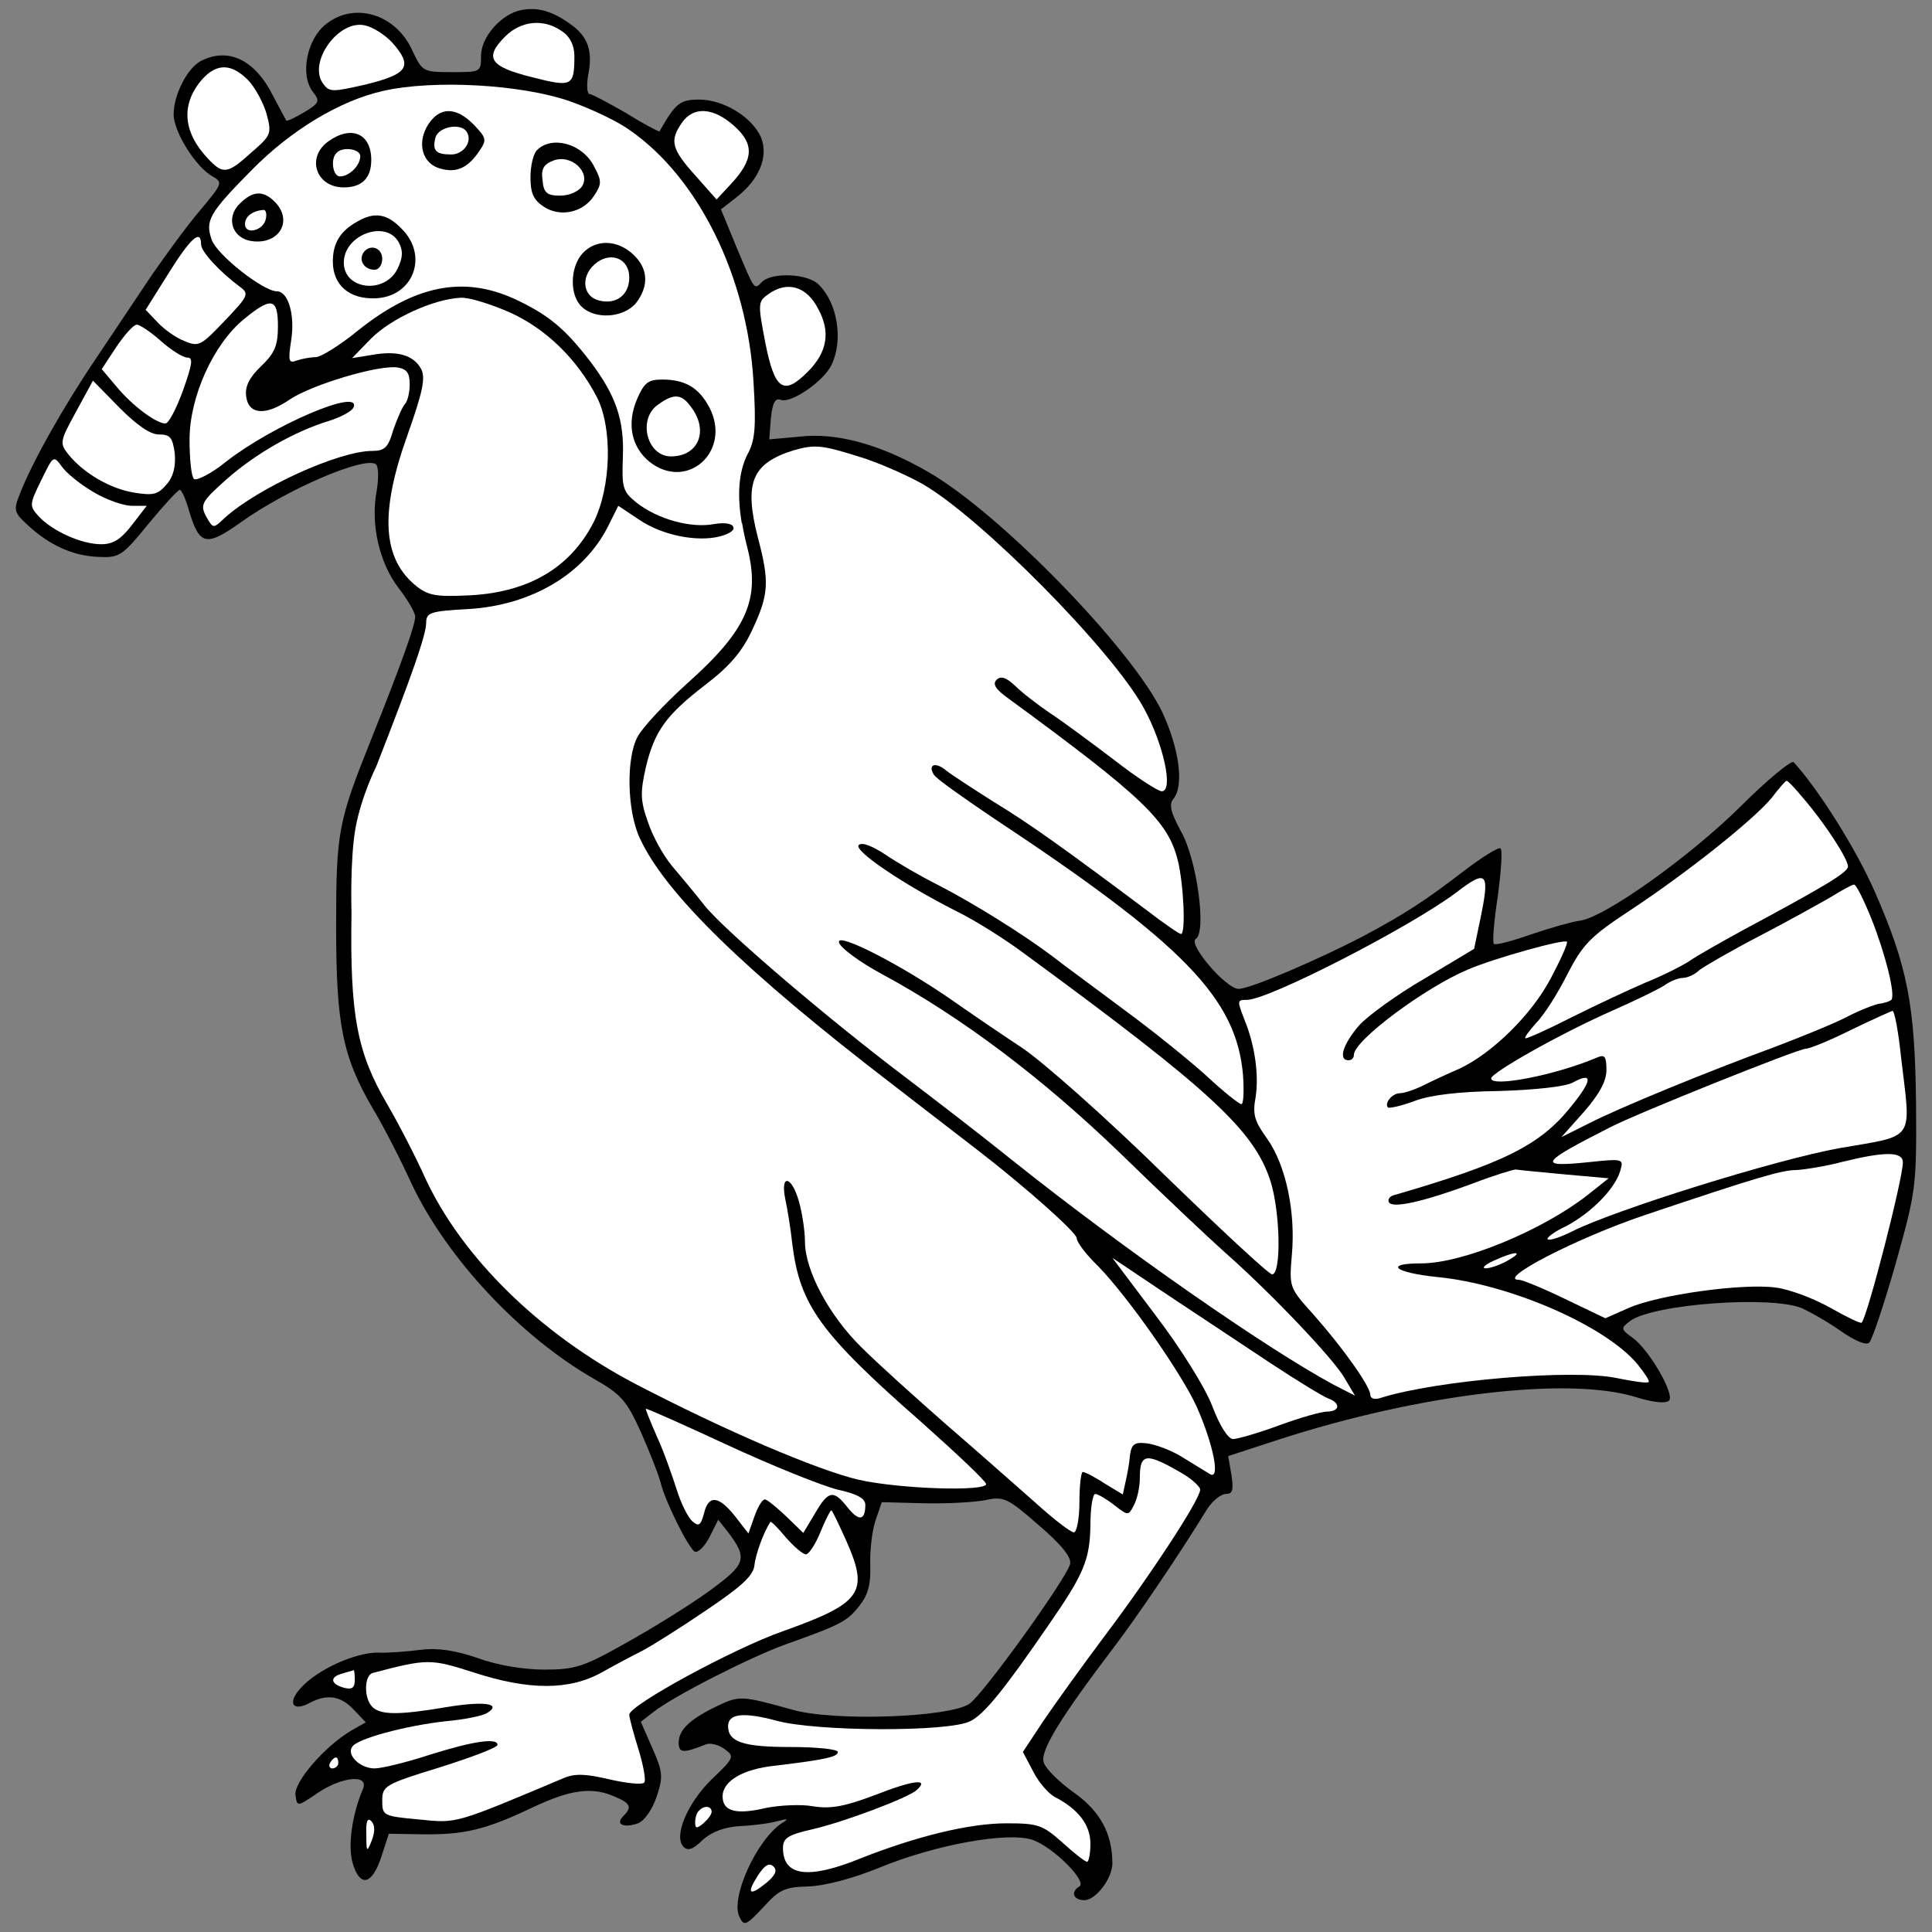
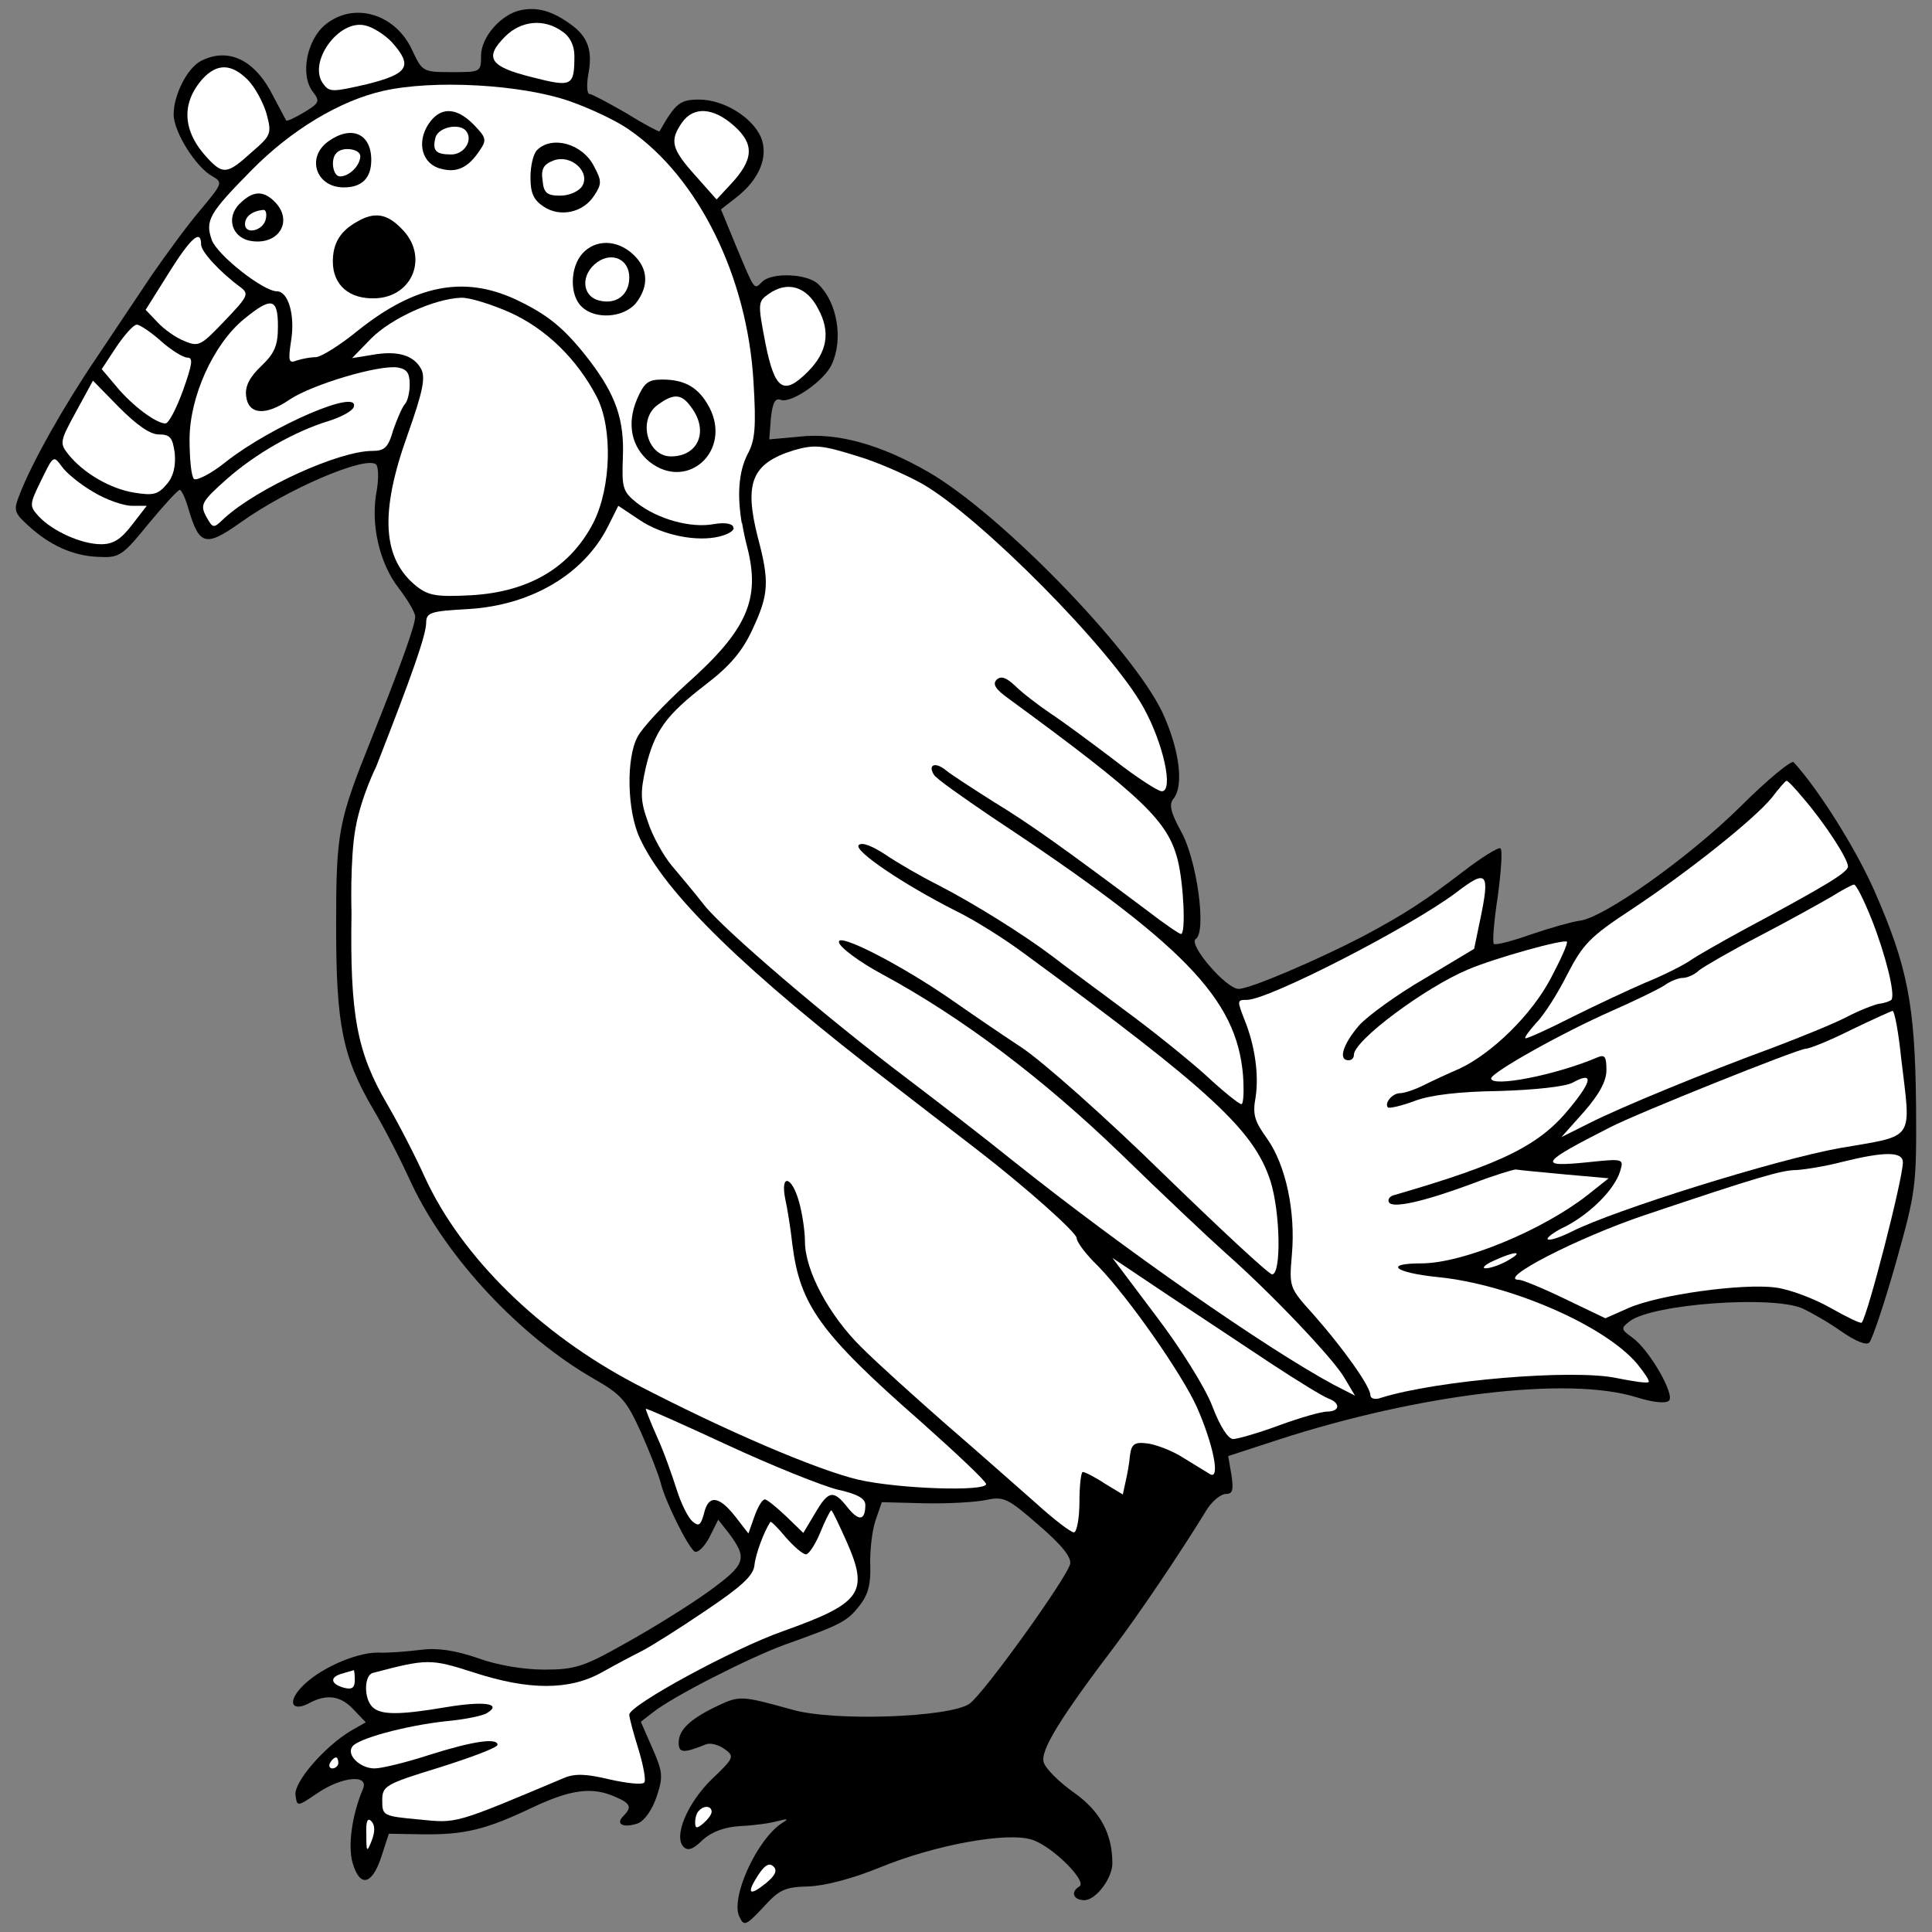
<svg xmlns="http://www.w3.org/2000/svg" version="1.1" viewBox="45 72 274.5 274.5" width="274.5" height="274.5">
  <rect x="45" y="72" width="274.5" height="274.5" fill="#808080" stroke="none" />
  <defs>
    <clipPath id="artboard_clip_path">
      <path d="M 45 72 L 319.5 72 L 319.5 336.102 L 303.903 346.5 L 45 346.5 Z" />
    </clipPath>
  </defs>
  <g id="Turkeycock_(2)" stroke="none" stroke-opacity="1" fill-opacity="1" stroke-dasharray="none" fill="none">
    <title>Turkeycock (2)</title>
    <g id="Turkeycock_(2)_Art" clip-path="url(#artboard_clip_path)">
      <title>Art</title>
      <g id="Group_113">
        <g id="Graphic_158">
          <path d="M 119.043 73.434 C 116.235 73.98 113.349 77.256 113.349 79.908 C 113.349 82.248 113.271 82.248 109.215 82.248 C 105.081 82.248 105.003 82.17 103.599 79.206 C 101.26 73.98 95.332 72.186 91.276 75.462 C 88.624 77.568 87.61 82.56 89.404 84.978 C 90.496 86.382 90.418 86.616 88.234 87.942 C 86.908 88.722 85.816 89.267 85.66 89.111 C 85.582 88.955 84.724 87.396 83.788 85.602 C 81.214 80.454 77.392 78.66 73.493 80.688 C 71.543 81.78 69.671 85.524 69.671 88.254 C 69.671 90.749 72.869 95.819 75.209 97.067 C 76.691 97.925 76.613 98.081 73.415 101.903 C 71.543 104.087 68.501 108.299 66.551 111.107 C 64.601 113.993 61.091 119.296 58.673 122.884 C 54.071 129.67 49.548 137.704 47.832 142.149 C 46.896 144.489 46.974 144.801 48.924 146.595 C 52.043 149.481 55.319 150.963 58.907 151.119 C 61.949 151.275 62.339 151.041 66.083 146.439 C 68.267 143.787 70.295 141.603 70.529 141.603 C 70.763 141.525 71.387 142.851 71.855 144.567 C 73.337 149.481 74.273 149.715 79.108 146.283 C 85.738 141.525 96.658 136.846 98.374 137.938 C 98.764 138.172 98.842 139.81 98.53 141.681 C 97.594 146.439 98.92 152.055 101.65 155.565 C 102.898 157.203 103.989 158.997 103.989 159.621 C 103.989 160.791 102.118 166.095 97.75 177.014 C 93.07 188.714 92.758 190.118 92.758 203.533 C 92.758 217.495 93.616 222.096 98.062 229.662 C 99.466 232.002 101.884 236.682 103.443 240.114 C 108.435 250.721 118.887 261.875 129.338 267.881 C 133.316 270.142 134.018 271 136.046 275.446 C 137.294 278.254 138.542 281.452 138.854 282.622 C 139.478 285.274 142.754 291.826 143.69 292.45 C 144.158 292.684 145.094 291.748 145.796 290.422 L 147.044 287.926 L 148.526 289.798 C 151.256 293.464 151.022 294.244 145.64 298.143 C 142.832 300.171 137.528 303.447 133.862 305.475 C 127.935 308.829 126.687 309.219 122.319 309.219 C 119.433 309.219 115.611 308.595 112.881 307.581 C 109.683 306.489 107.187 306.099 104.769 306.411 C 102.82 306.645 100.09 306.879 98.686 306.801 C 95.41 306.801 90.106 309.219 87.766 311.793 C 85.738 313.977 86.596 315.303 89.092 313.899 C 91.51 312.651 93.46 312.963 95.254 314.913 L 96.97 316.707 L 94.786 317.955 C 91.042 320.217 86.674 325.286 86.986 327.08 C 87.22 328.718 87.22 328.718 90.106 326.768 C 93.538 324.428 97.438 324.038 96.58 326.144 C 95.02 329.81 94.396 334.256 95.098 336.674 C 96.112 340.184 97.828 339.872 99.154 335.894 L 100.246 332.54 L 105.003 332.618 C 110.931 332.696 113.973 331.994 120.681 328.796 C 126.141 326.222 129.182 325.832 132.458 327.314 C 134.642 328.25 134.798 328.796 133.55 330.044 C 132.38 331.214 133.628 331.76 135.656 331.058 C 136.592 330.668 137.684 329.108 138.308 327.236 C 139.244 324.428 139.166 323.726 137.684 320.373 L 136.046 316.629 L 137.762 315.303 C 140.57 313.041 151.646 307.425 156.637 305.631 C 164.515 302.823 165.373 302.355 167.089 300.171 C 168.337 298.611 168.727 297.129 168.649 294.478 C 168.571 292.45 168.883 289.642 169.351 288.16 L 170.287 285.43 L 176.293 285.586 C 179.647 285.664 183.624 285.43 185.106 285.118 C 187.602 284.572 188.226 284.884 192.594 288.706 C 195.948 291.592 197.274 293.308 197.04 294.244 C 196.416 296.428 184.872 312.495 182.766 314.055 C 180.037 316.005 163.501 316.629 157.573 314.913 C 150.554 312.963 150.086 312.885 147.122 314.289 C 143.144 316.161 141.428 317.721 141.428 319.593 C 141.428 321.075 142.052 321.153 145.328 319.827 C 145.952 319.593 147.122 319.905 147.98 320.529 C 149.384 321.543 149.306 321.776 146.108 324.818 C 142.676 328.172 140.648 332.93 142.13 334.412 C 142.754 335.036 143.534 334.724 144.86 333.398 C 146.186 332.228 147.902 331.604 150.164 331.448 C 152.036 331.37 154.376 331.058 155.467 330.746 C 156.949 330.356 157.105 330.434 156.169 330.98 C 152.504 333.32 148.682 341.822 150.086 344.396 C 150.71 345.722 151.022 345.566 153.44 342.992 C 155.701 340.496 156.481 340.106 159.835 340.028 C 162.175 339.95 166.075 338.936 169.897 337.376 C 177.853 334.1 188.148 332.228 191.658 333.398 C 194.544 334.334 199.536 339.326 198.366 340.028 C 197.04 340.808 197.508 341.978 199.068 341.978 C 200.706 341.978 203.046 338.858 203.046 336.752 C 203.046 332.54 201.33 329.342 197.586 326.69 C 195.48 325.208 193.53 323.258 193.296 322.401 C 192.75 320.763 195.636 316.083 203.514 305.709 C 206.633 301.575 212.483 292.996 216.539 286.366 C 217.319 285.196 218.489 284.26 219.191 284.26 C 220.127 284.26 220.283 283.714 219.971 281.608 L 219.503 278.878 L 226.679 276.538 C 246.646 270.065 267.861 267.491 277.533 270.532 C 279.795 271.234 281.667 271.468 282.135 271 C 282.993 270.142 279.327 263.747 276.909 262.031 C 275.271 260.861 275.271 260.705 276.597 259.691 C 279.873 257.273 296.72 256.025 301.088 257.897 C 302.258 258.443 304.754 259.847 306.626 261.173 C 308.654 262.577 310.214 263.201 310.603 262.733 C 310.993 262.343 312.709 257.273 314.347 251.501 C 317.233 241.206 317.311 240.66 317.233 228.882 C 317.077 214.765 316.063 209.383 311.305 198.541 C 308.654 192.536 303.35 184.112 299.84 180.29 C 299.528 179.978 296.096 182.786 292.274 186.608 C 285.02 193.783 272.775 202.519 269.343 202.831 C 268.251 202.987 265.209 203.845 262.479 204.781 C 259.827 205.717 257.41 206.341 257.254 206.107 C 257.02 205.951 257.254 202.909 257.8 199.399 C 258.267 195.889 258.502 192.769 258.19 192.536 C 257.956 192.302 255.538 193.783 252.808 195.889 C 247.504 199.945 244.696 201.817 238.534 205.093 C 232.217 208.369 222.623 212.503 220.985 212.503 C 219.191 212.503 213.731 206.107 214.901 205.405 C 216.461 204.391 215.057 194.095 212.795 190.118 C 211.313 187.388 211.079 186.296 211.703 185.516 C 213.263 183.644 212.561 178.418 210.143 173.192 C 205.854 164.223 187.056 144.879 176.839 139.03 C 170.209 135.208 163.969 133.414 158.587 134.038 L 154.298 134.428 L 154.532 131.386 C 154.766 129.202 155.155 128.5 155.935 128.812 C 157.417 129.358 162.175 126.082 163.189 123.742 C 164.827 120.232 163.969 115.006 161.317 112.433 C 159.835 110.873 154.688 110.639 153.284 112.043 C 152.114 113.213 152.27 113.369 149.618 107.051 L 147.434 101.747 L 149.54 100.109 C 152.894 97.535 154.22 94.259 153.128 91.529 C 151.88 88.644 147.824 86.148 144.314 86.148 C 141.584 86.148 140.96 86.694 138.698 90.671 C 138.62 90.749 136.514 89.657 134.018 88.098 C 131.444 86.616 129.105 85.368 128.792 85.368 C 128.403 85.368 128.325 84.198 128.559 82.716 C 129.26 79.206 128.559 77.178 125.985 75.384 C 123.489 73.59 121.383 72.966 119.043 73.434 Z" fill="black" />
        </g>
        <g id="Graphic_157">
          <path d="M 149.181 147.023 C 149.581 146.877 149.996 146.705 150.421 146.509 C 149.7 142.327 149.946 139.064 151.2 136.556 C 152.292 134.606 152.448 132.656 152.058 126.26 C 151.2 111.363 144.258 97.245 134.431 90.46 C 132.715 89.212 128.893 87.418 126.007 86.404 C 119.143 83.986 106.586 83.284 99.41 84.922 C 93.248 86.326 86.384 90.46 80.769 96.153 C 74.685 102.315 74.139 103.329 75.075 106.059 C 75.855 108.243 82.407 113.391 84.357 113.391 C 85.916 113.391 86.93 116.667 86.384 120.255 C 85.916 123.296 85.994 123.686 87.164 123.218 C 87.866 122.984 89.114 122.75 89.816 122.75 C 90.596 122.75 93.326 121.035 95.9 118.929 C 103.934 112.533 110.797 111.129 118.129 114.483 C 122.809 116.667 125.227 118.617 128.815 123.296 C 132.481 128.132 133.729 131.642 133.495 137.024 C 133.339 141.314 133.495 141.86 135.445 143.42 C 138.408 145.76 143.166 147.086 146.442 146.462 C 148.294 146.145 149.282 146.509 149.181 147.023 Z" fill="#FFFFFF" />
        </g>
        <g id="Graphic_156">
          <path d="M 100.714 78.036 C 103.677 81.39 103.053 82.482 97.126 83.964 C 92.368 85.056 91.822 85.134 90.964 83.964 C 88.624 81 93.07 74.682 96.892 75.618 C 97.984 75.852 99.7 76.944 100.714 78.036 Z" fill="#FFFFFF" />
        </g>
        <g id="Graphic_155">
          <path d="M 124.893 76.476 C 125.985 77.178 126.609 78.504 126.609 79.908 C 126.609 84.276 126.297 84.432 120.525 82.95 C 114.597 81.468 113.739 80.22 116.781 77.178 C 119.043 74.916 122.319 74.604 124.893 76.476 Z" fill="#FFFFFF" />
        </g>
        <g id="Graphic_154">
          <path d="M 80.2 83.34 C 81.214 84.354 82.384 86.538 82.852 88.098 C 83.632 90.983 83.554 91.217 80.746 93.635 C 77.314 96.755 76.691 96.833 74.507 94.493 C 70.919 90.671 70.685 86.694 73.805 83.184 C 75.833 81 77.86 81 80.2 83.34 Z" fill="#FFFFFF" />
        </g>
        <g id="Graphic_153">
          <path d="M 149.186 146.818 C 149.445 147.22 148.839 147.823 147.2 148.233 C 144.002 149.013 139.166 148.077 135.89 145.893 L 132.848 143.865 L 131.366 146.829 C 127.935 153.615 120.447 157.983 111.633 158.529 C 106.095 158.841 105.549 158.997 105.549 160.557 C 105.471 162.351 103.677 167.576 98.452 180.914 C 98.452 180.914 96.329 185.148 95.516 189.633 C 94.702 194.118 94.942 201.739 94.942 201.739 C 94.708 216.247 95.722 221.55 100.012 228.882 C 101.65 231.69 104.067 236.37 105.393 239.334 C 110.619 250.643 121.695 261.485 135.188 268.583 C 148.37 275.446 161.083 280.828 166.933 282.232 C 172.783 283.558 185.106 283.948 185.106 282.856 C 185.106 282.466 180.972 278.566 175.981 274.12 C 161.473 261.407 158.665 257.429 157.573 248.771 C 157.339 246.587 156.871 243.702 156.559 242.298 C 155.857 238.71 157.495 239.1 158.509 242.688 C 158.977 244.326 159.367 246.899 159.367 248.381 C 159.367 252.515 162.799 258.911 167.401 263.435 C 169.663 265.697 175.123 270.61 179.569 274.51 C 184.014 278.332 189.708 283.402 192.204 285.586 C 194.7 287.848 197.118 289.72 197.586 289.72 C 197.976 289.72 198.366 287.77 198.366 285.43 C 198.366 283.09 198.6 281.14 198.834 281.14 C 199.146 281.14 200.55 281.842 201.954 282.778 L 204.528 284.338 L 204.918 282.544 C 205.152 281.53 205.464 279.892 205.542 278.8 C 205.776 277.162 206.166 276.85 208.037 277.084 C 209.207 277.24 211.547 278.098 213.107 279.112 C 214.667 280.048 216.383 281.14 216.929 281.452 C 218.411 282.31 217.397 277.24 215.057 271.936 C 212.951 267.257 205.464 256.493 201.018 251.891 C 199.302 250.253 197.976 248.459 197.976 247.913 C 197.976 247.133 190.8 240.738 183.936 235.434 C 182.22 234.108 176.839 229.974 172.003 226.23 C 150.944 210.085 139.478 198.931 135.89 191.054 C 134.096 187.232 133.94 179.744 135.578 176.702 C 136.202 175.454 139.322 172.1 142.598 169.136 C 151.178 161.493 153.05 157.125 151.178 149.793 C 150.862 148.565 150.614 147.403 150.434 146.306 C 150.005 146.502 149.589 146.673 149.186 146.818 Z" fill="#FFFFFF" />
        </g>
        <g id="Graphic_152">
          <path d="M 149.306 89.891 C 152.192 92.465 152.114 94.649 148.838 98.159 L 146.81 100.343 L 143.768 96.911 C 140.414 93.167 140.102 91.997 141.896 89.423 C 143.534 87.084 146.342 87.24 149.306 89.891 Z" fill="#FFFFFF" />
        </g>
        <g id="Graphic_151">
          <path d="M 73.571 106.739 C 73.571 107.753 76.223 110.639 79.186 112.823 C 80.434 113.759 80.2 114.149 76.925 117.58 C 73.571 121.09 73.259 121.324 71.231 120.466 C 69.983 119.998 68.267 118.75 67.409 117.814 L 65.693 116.02 L 68.969 110.795 C 72.089 105.803 73.571 104.477 73.571 106.739 Z" fill="#FFFFFF" />
        </g>
        <g id="Graphic_150">
          <path d="M 161.239 115.864 C 163.033 119.14 162.565 122.026 159.757 124.834 C 156.325 128.266 155.077 127.408 153.752 120.778 C 152.66 115.084 152.66 114.85 154.22 113.759 C 156.871 111.887 159.601 112.667 161.239 115.864 Z" fill="#FFFFFF" />
        </g>
        <g id="Graphic_149">
          <path d="M 117.483 116.41 C 122.631 118.75 126.999 123.04 129.806 128.422 C 132.068 132.868 131.834 141.213 129.338 146.205 C 126.063 152.601 120.213 156.111 111.867 156.579 C 107.109 156.813 105.939 156.657 104.223 155.331 C 99.31 151.431 98.92 144.879 102.898 133.804 C 105.081 127.642 105.471 125.692 104.847 124.444 C 103.755 122.416 101.416 121.792 97.906 122.416 L 95.02 122.884 L 97.75 120.076 C 100.636 117.19 106.719 114.461 110.463 114.305 C 111.633 114.227 114.831 115.24 117.483 116.41 Z" fill="#FFFFFF" />
        </g>
        <g id="Graphic_148">
          <path d="M 84.49 118.36 C 84.49 121.09 84.022 122.182 82.15 123.976 C 80.434 125.614 79.81 126.862 79.966 128.266 C 80.278 130.918 82.696 131.152 86.206 128.734 C 89.404 126.628 98.764 123.82 101.494 124.21 C 102.82 124.444 103.21 124.99 103.21 126.628 C 103.21 127.798 102.898 129.046 102.508 129.436 C 102.118 129.904 101.416 131.542 100.87 133.102 C 100.168 135.598 99.622 136.066 97.906 136.066 C 93.148 136.066 81.682 141.291 76.925 145.581 C 75.287 147.141 75.287 147.141 74.273 145.347 C 73.415 143.709 73.649 143.241 77.159 140.122 C 81.292 136.456 86.908 133.258 91.822 131.776 C 93.538 131.23 95.098 130.372 95.254 129.826 C 96.19 127.096 83.632 132.478 77.081 137.626 C 74.975 139.342 72.869 140.356 72.557 140.044 C 72.167 139.654 71.933 137.158 71.933 134.428 C 71.933 128.422 75.287 120.934 79.654 117.346 C 83.554 114.149 84.49 114.305 84.49 118.36 Z" fill="#FFFFFF" />
        </g>
        <g id="Graphic_147">
          <path d="M 67.877 120.466 C 69.281 121.714 70.997 122.806 71.621 122.806 C 72.479 122.806 72.323 123.742 70.997 127.486 C 70.061 130.06 68.969 132.166 68.501 132.166 C 67.175 132.166 63.743 129.592 61.559 126.94 L 59.453 124.444 L 61.559 121.246 C 62.729 119.53 63.977 118.126 64.445 118.126 C 64.835 118.126 66.395 119.14 67.877 120.466 Z" fill="#FFFFFF" />
        </g>
        <g id="Graphic_146">
          <path d="M 67.565 133.726 C 69.203 133.726 69.515 134.194 69.827 136.378 C 69.983 138.172 69.671 139.654 68.735 140.745 C 67.487 142.227 66.863 142.461 64.055 141.993 C 60.701 141.447 56.879 139.264 54.695 136.534 C 53.447 134.974 53.525 134.662 55.787 130.528 L 58.205 126.082 L 61.949 129.904 C 64.445 132.4 66.317 133.726 67.565 133.726 Z" fill="#FFFFFF" />
        </g>
        <g id="Graphic_145">
          <path d="M 166.933 136.846 C 169.585 137.626 173.641 139.42 175.903 140.667 C 184.092 145.269 202.968 164.301 207.491 172.568 C 210.299 177.638 211.781 184.424 210.065 184.424 C 209.519 184.424 206.399 182.396 203.202 179.9 C 200.004 177.482 196.026 174.518 194.232 173.348 C 192.516 172.178 190.254 170.462 189.24 169.448 C 187.992 168.278 187.212 167.966 186.588 168.59 C 185.964 169.214 186.51 169.994 188.382 171.32 C 207.335 185.204 210.923 188.636 212.327 194.173 C 213.185 197.605 213.497 204.703 212.795 204.703 C 212.561 204.703 210.377 203.221 207.959 201.349 C 195.87 192.302 191.268 189.026 186.276 185.984 C 183.312 184.112 180.193 182.084 179.413 181.46 C 177.931 180.212 176.761 180.602 177.697 182.084 C 178.009 182.63 181.674 185.204 185.808 188.012 C 213.185 206.107 220.673 213.829 221.609 224.748 C 221.765 227.01 221.687 228.882 221.375 228.882 C 221.063 228.882 218.801 227.088 216.383 224.826 C 213.965 222.642 208.661 218.352 204.606 215.389 C 200.55 212.347 195.948 208.993 194.466 207.823 C 190.332 204.703 183.312 200.335 178.321 197.761 C 175.825 196.513 172.471 194.563 170.755 193.393 C 168.961 192.224 167.479 191.6 167.011 192.068 C 166.231 192.847 173.407 197.683 180.816 201.427 C 183.39 202.675 187.758 205.405 190.566 207.511 C 217.163 227.01 223.169 232.626 225.509 239.802 C 226.913 244.248 227.069 253.061 225.743 253.061 C 225.275 253.061 218.411 246.665 210.299 238.788 C 202.266 230.91 193.218 222.876 190.176 220.848 C 187.212 218.898 182.766 215.857 180.427 214.219 C 173.173 209.149 163.891 204.391 164.203 205.873 C 164.281 206.575 167.089 208.681 170.443 210.475 C 181.674 216.559 193.062 225.138 204.216 235.902 C 210.221 241.752 216.929 248.069 219.035 249.941 C 225.587 255.713 234.556 265.151 236.038 267.803 L 237.52 270.298 L 234.478 268.739 C 224.807 263.513 204.762 249.551 189.006 236.994 C 184.95 233.718 178.165 228.492 173.953 225.294 C 162.487 216.637 147.98 204.235 145.094 200.647 C 143.768 198.931 141.584 196.357 140.414 194.953 C 139.244 193.549 137.684 190.742 137.06 188.792 C 135.968 185.75 135.968 184.58 136.748 181.07 C 137.996 175.844 139.634 173.582 145.328 169.214 C 148.682 166.641 150.476 164.535 151.88 161.493 C 154.22 156.501 154.376 154.707 152.66 148.311 C 150.71 140.589 151.802 137.86 157.729 135.988 C 160.771 135.13 161.707 135.208 166.933 136.846 Z" fill="#FFFFFF" />
        </g>
        <g id="Graphic_144">
          <path d="M 58.283 141.915 C 60.077 143.007 62.573 143.865 63.743 143.865 L 65.849 143.865 L 63.743 146.595 C 62.183 148.623 61.091 149.325 59.375 149.325 C 56.567 149.325 52.433 147.453 50.484 145.347 C 49.158 143.865 49.158 143.709 50.874 140.2 C 52.589 136.69 52.589 136.69 53.759 138.25 C 54.383 139.186 56.411 140.823 58.283 141.915 Z" fill="#FFFFFF" />
        </g>
        <g id="Graphic_143">
          <path d="M 301.166 185.36 C 304.208 188.87 307.562 194.017 307.562 195.109 C 307.562 195.967 304.13 197.995 292.352 204.313 C 289.388 205.951 286.034 207.823 284.942 208.603 C 283.851 209.305 281.043 210.709 278.703 211.645 C 276.363 212.659 271.683 214.843 268.407 216.481 C 265.053 218.196 262.089 219.522 261.777 219.522 C 261.465 219.522 262.167 218.587 263.259 217.339 C 264.429 216.169 266.379 213.049 267.705 210.397 C 269.889 206.185 270.903 205.093 276.597 201.349 C 284.864 195.889 294.224 188.402 296.72 185.36 C 297.734 184.034 298.67 182.942 298.826 182.942 C 298.982 182.864 299.996 183.956 301.166 185.36 Z" fill="#FFFFFF" />
        </g>
        <g id="Graphic_142">
          <path d="M 255.304 202.675 L 254.446 206.809 L 247.426 211.021 C 243.526 213.283 239.314 216.325 238.066 217.729 C 235.804 220.38 235.102 222.642 236.584 222.642 C 237.052 222.642 237.364 222.33 237.364 221.862 C 237.364 219.834 247.426 212.347 253.51 209.773 C 257.332 208.135 267.159 205.405 267.627 205.795 C 267.783 206.029 266.769 208.291 265.365 210.943 C 262.635 216.169 257.02 221.628 252.418 223.812 C 250.78 224.514 248.44 225.606 247.192 226.23 C 245.944 226.854 244.462 227.322 243.916 227.322 C 242.824 227.322 241.654 228.726 242.2 229.35 C 242.434 229.506 244.15 229.116 246.022 228.414 C 248.284 227.556 252.418 227.088 258.034 227.01 C 263.181 226.854 267.315 226.386 268.407 225.84 C 271.371 224.202 271.293 225.45 268.173 229.272 C 263.805 234.732 258.579 237.306 242.98 241.83 C 242.434 241.986 242.122 242.454 242.356 242.844 C 242.902 243.702 247.192 242.766 254.134 240.192 C 257.176 239.022 259.983 238.164 260.373 238.164 C 260.841 238.242 263.961 238.554 267.393 238.866 L 273.555 239.412 L 270.513 241.83 C 264.117 246.821 252.808 251.501 246.958 251.501 C 241.498 251.501 243.136 252.827 249.298 253.451 C 259.515 254.465 273.009 260.315 277.611 265.775 C 278.625 267.023 279.405 268.193 279.249 268.349 C 279.093 268.583 277.065 268.271 274.725 267.803 C 268.563 266.477 249.064 268.115 241.186 270.61 C 240.328 270.922 239.704 270.688 239.704 270.221 C 239.704 268.973 235.804 263.513 231.671 258.833 C 228.161 254.933 228.161 254.933 228.551 250.253 C 229.097 244.169 227.693 237.54 225.041 233.796 C 223.247 231.3 222.935 230.364 223.403 227.868 C 223.871 224.748 223.325 220.614 221.843 216.949 C 220.751 214.141 220.751 214.063 222.155 214.063 C 225.275 214.063 245.554 203.611 251.95 198.775 C 256.318 195.421 256.708 195.967 255.304 202.675 Z" fill="#FFFFFF" />
        </g>
        <g id="Graphic_141">
          <path d="M 310.915 202.597 C 312.865 207.511 314.347 213.361 313.723 214.063 C 313.567 214.219 312.787 214.531 312.007 214.609 C 311.227 214.765 309.2 215.545 307.406 216.481 C 305.612 217.417 301.01 219.288 297.11 220.77 C 287.36 224.358 275.349 229.272 270.747 231.612 L 266.847 233.562 L 270.045 229.974 C 272.229 227.478 273.243 225.606 273.243 224.046 C 273.243 222.096 273.009 221.784 271.917 222.252 C 266.067 224.748 256.864 226.542 256.864 225.216 C 256.942 224.358 266.925 218.742 274.023 215.623 C 277.221 214.219 280.575 212.581 281.433 212.035 C 282.291 211.411 283.461 210.943 284.084 210.943 C 284.709 210.943 285.8 210.475 286.424 209.851 C 287.126 209.305 291.026 207.043 295.082 204.937 C 299.138 202.831 303.74 200.257 305.222 199.399 C 306.704 198.463 308.186 197.683 308.42 197.683 C 308.732 197.683 309.824 199.867 310.915 202.597 Z" fill="#FFFFFF" />
        </g>
        <g id="Graphic_140">
          <path d="M 315.127 222.408 C 316.531 234.264 317.233 233.25 306.392 235.122 C 297.266 236.76 274.335 243.935 268.329 246.977 C 266.613 247.835 265.131 248.303 264.897 248.069 C 264.663 247.913 265.833 246.977 267.549 246.197 C 271.059 244.326 274.413 240.972 275.193 238.398 C 275.739 236.604 275.661 236.604 270.435 237.15 C 263.415 237.852 263.805 237.228 273.789 232.158 C 277.533 230.208 300.308 221.082 301.556 221.004 C 302.102 221.004 304.988 219.834 307.952 218.352 C 310.993 216.871 313.645 215.701 313.879 215.623 C 314.191 215.623 314.737 218.664 315.127 222.408 Z" fill="#FFFFFF" />
        </g>
        <g id="Graphic_139">
          <path d="M 315.361 237.15 C 315.361 239.49 310.37 258.911 309.512 259.925 C 309.356 260.081 307.406 259.145 305.066 257.819 C 302.726 256.493 299.216 255.167 297.266 254.933 C 292.586 254.309 280.731 255.947 276.441 257.819 L 273.087 259.301 L 267.393 256.571 C 264.351 255.089 261.309 253.841 260.841 253.841 C 257.488 253.841 269.187 247.835 278.703 244.637 C 294.926 239.178 298.202 238.242 300.23 238.242 C 301.478 238.164 304.442 237.696 306.782 237.072 C 312.787 235.59 315.361 235.59 315.361 237.15 Z" fill="#FFFFFF" />
        </g>
        <g id="Graphic_138">
          <path d="M 259.203 251.111 C 258.112 251.735 256.708 252.203 256.084 252.203 C 255.46 252.203 256.006 251.657 257.254 251.111 C 260.295 249.707 261.699 249.707 259.203 251.111 Z" fill="#FFFFFF" />
        </g>
        <g id="Graphic_137">
          <path d="M 225.665 265.775 C 229.331 268.193 232.918 270.377 233.698 270.688 C 235.492 271.312 235.414 272.56 233.542 272.56 C 232.762 272.56 229.721 273.418 226.757 274.51 C 223.793 275.602 220.829 276.46 220.205 276.46 C 219.503 276.46 218.333 274.666 217.241 271.78 C 216.227 269.129 212.717 263.513 209.207 258.911 L 203.046 250.721 L 211.079 256.103 C 215.447 258.989 221.999 263.357 225.665 265.775 Z" fill="#FFFFFF" />
        </g>
        <g id="Graphic_136">
          <path d="M 163.969 283.636 C 166.777 284.26 167.947 284.884 167.947 285.82 C 167.947 288.082 167.011 288.16 165.451 286.21 C 163.423 283.636 162.721 283.714 160.771 287.068 L 159.133 289.798 L 156.715 287.458 C 155.311 286.132 153.986 285.04 153.674 285.04 C 153.284 285.04 152.66 286.132 152.192 287.458 L 151.334 289.876 L 149.462 287.458 C 147.122 284.494 145.64 284.338 145.016 287.068 C 144.548 288.706 144.314 288.94 143.378 288.16 C 142.754 287.614 141.74 285.586 141.116 283.558 C 140.492 281.608 139.322 278.254 138.386 276.226 C 137.45 274.12 136.748 272.326 136.748 272.17 C 136.748 272.014 141.974 274.354 148.37 277.318 C 154.766 280.282 161.785 283.09 163.969 283.636 Z" fill="#FFFFFF" />
        </g>
        <g id="Graphic_135">
-           <path d="M 213.029 281.374 C 214.355 282.154 215.525 283.246 215.525 283.636 C 215.525 285.04 208.349 295.959 202.11 304.227 C 198.834 308.595 194.856 314.133 193.218 316.551 L 190.332 320.919 L 191.814 323.726 C 192.594 325.286 193.998 326.846 194.856 327.314 C 198.21 329.03 199.926 331.292 199.926 333.944 C 199.926 335.348 199.692 336.518 199.458 336.518 C 199.146 336.518 197.586 335.27 195.948 333.788 C 193.14 331.292 192.516 331.058 187.992 331.058 C 182.688 331.058 175.123 332.93 167.245 336.05 C 159.757 339.092 156.247 338.546 156.247 334.568 C 156.247 333.164 156.949 332.696 160.381 331.916 C 164.827 330.902 174.187 327.392 175.279 326.3 C 177.073 324.662 174.811 324.896 169.429 327.002 C 164.905 328.718 162.955 329.03 160.537 328.64 C 158.821 328.328 155.779 328.484 153.83 328.874 C 149.54 329.888 147.668 329.342 147.668 327.236 C 147.668 325.052 150.554 323.336 155.155 322.868 C 162.253 322.01 164.047 321.62 164.047 320.919 C 164.047 320.529 161.005 320.217 157.339 320.217 C 150.632 320.217 148.448 319.515 148.448 317.253 C 148.448 315.459 150.632 315.225 155.311 316.473 C 160.927 318.033 179.803 318.111 182.844 316.551 C 184.794 315.615 187.602 312.183 194.076 302.745 C 198.99 295.647 199.848 293.62 199.926 288.706 C 199.926 286.288 200.238 284.26 200.628 284.26 C 200.94 284.26 202.188 284.962 203.28 285.82 C 205.308 287.38 205.308 287.38 206.088 285.898 C 206.555 285.04 206.946 283.324 206.946 282.076 C 206.946 278.41 207.803 278.332 213.029 281.374 Z" fill="#FFFFFF" />
-         </g>
+           </g>
        <g id="Graphic_134">
          <path d="M 165.295 291.046 C 168.493 298.299 167.401 299.781 156.247 303.759 C 149.15 306.255 134.408 314.289 134.408 315.615 C 134.408 316.083 135.032 318.345 135.734 320.607 C 136.436 322.946 136.826 325.052 136.514 325.286 C 136.202 325.598 134.018 325.364 131.6 324.818 C 128.325 324.038 126.765 323.96 125.205 324.584 C 109.449 331.214 109.995 331.058 104.535 330.512 C 99.466 330.044 99.31 329.966 99.31 327.86 C 99.31 325.754 99.622 325.52 107.499 323.102 C 111.945 321.699 115.689 320.295 115.689 319.905 C 115.689 318.891 112.257 319.359 106.095 321.309 C 102.742 322.401 99.232 323.258 98.218 323.258 C 96.19 323.258 94.24 321.387 95.02 320.217 C 95.644 319.047 102.664 317.175 108.357 316.551 C 111.009 316.317 113.661 315.771 114.207 315.381 C 116.391 314.055 113.817 313.665 108.591 314.523 C 101.728 315.693 99.076 315.693 97.906 314.523 C 96.658 313.275 96.736 309.999 97.984 309.687 C 105.705 307.659 106.173 307.659 112.257 309.609 C 120.135 312.183 125.907 312.183 130.508 309.609 C 132.458 308.517 135.11 307.113 136.358 306.489 C 137.684 305.787 141.662 303.291 145.328 300.795 C 150.32 297.441 152.036 295.882 152.192 294.4 C 152.348 292.84 153.518 289.642 154.454 288.238 C 154.532 288.082 155.545 289.096 156.637 290.422 C 157.807 291.748 159.055 292.84 159.523 292.84 C 159.913 292.84 160.849 291.436 161.551 289.72 C 162.253 288.004 162.955 286.6 163.111 286.6 C 163.267 286.6 164.203 288.628 165.295 291.046 Z" fill="#FFFFFF" />
        </g>
        <g id="Graphic_133">
          <path d="M 95.41 310.701 C 95.41 311.793 95.02 312.105 93.85 311.793 C 91.9 311.247 91.822 310.233 93.694 309.765 C 94.396 309.531 95.098 309.375 95.254 309.297 C 95.332 309.297 95.41 309.921 95.41 310.701 Z" fill="#FFFFFF" />
        </g>
        <g id="Graphic_132">
          <path d="M 93.07 322.478 C 93.07 322.868 92.68 323.258 92.212 323.258 C 91.822 323.258 91.666 322.868 91.9 322.478 C 92.134 322.01 92.524 321.699 92.758 321.699 C 92.914 321.699 93.07 322.01 93.07 322.478 Z" fill="#FFFFFF" />
        </g>
        <g id="Graphic_131">
          <path d="M 146.108 329.42 C 146.108 329.81 145.562 330.512 144.938 331.058 C 144.002 331.838 143.768 331.838 143.768 330.902 C 143.768 330.278 144.002 329.498 144.314 329.264 C 145.016 328.484 146.108 328.562 146.108 329.42 Z" fill="#FFFFFF" />
        </g>
        <g id="Graphic_130">
          <path d="M 97.828 333.476 C 97.126 335.27 97.048 335.192 97.048 332.618 C 96.97 330.824 97.204 330.2 97.75 330.746 C 98.296 331.292 98.296 332.228 97.828 333.476 Z" fill="#FFFFFF" />
        </g>
        <g id="Graphic_129">
          <path d="M 153.83 339.56 C 151.412 341.51 151.022 341.042 152.738 338.39 C 153.674 336.986 154.298 336.596 154.922 337.22 C 155.467 337.766 155.155 338.468 153.83 339.56 Z" fill="#FFFFFF" />
        </g>
        <g id="Graphic_128">
          <path d="M 105.861 89.657 C 104.145 92.309 105.003 95.351 107.655 95.975 C 109.917 96.599 111.555 95.819 113.193 93.323 C 114.207 91.841 114.051 91.529 112.257 89.657 C 109.761 87.162 107.499 87.162 105.861 89.657 Z" fill="black" />
        </g>
        <g id="Graphic_127">
          <path d="M 111.321 90.749 C 112.179 92.075 110.853 93.947 109.137 93.947 C 106.875 93.947 106.407 93.401 106.875 91.529 C 107.343 89.969 110.541 89.423 111.321 90.749 Z" fill="#FFFFFF" />
        </g>
        <g id="Graphic_126">
          <path d="M 91.666 92.075 C 88.468 94.337 89.872 98.627 93.85 98.627 C 96.424 98.627 97.75 97.301 97.75 94.727 C 97.75 90.983 94.942 89.735 91.666 92.075 Z" fill="black" />
        </g>
        <g id="Graphic_125">
          <path d="M 96.19 94.181 C 96.19 95.507 94.63 97.067 93.304 97.067 C 92.29 97.067 91.9 94.571 92.836 93.713 C 93.694 92.777 96.19 93.167 96.19 94.181 Z" fill="#FFFFFF" />
        </g>
        <g id="Graphic_124">
          <path d="M 121.305 93.323 C 120.759 93.869 120.369 95.585 120.369 97.223 C 120.369 99.485 120.837 100.421 122.241 101.357 C 124.581 102.917 127.857 102.215 129.416 99.797 C 130.508 98.159 130.508 97.691 129.416 95.663 C 127.779 92.387 123.411 91.217 121.305 93.323 Z" fill="black" />
        </g>
        <g id="Graphic_123">
          <path d="M 127.701 98.471 C 127.155 99.251 125.829 99.797 124.581 99.797 C 122.709 99.797 122.241 99.407 122.085 97.613 C 121.851 95.975 122.241 95.351 123.645 94.805 C 126.141 93.869 128.948 96.443 127.701 98.471 Z" fill="#FFFFFF" />
        </g>
        <g id="Graphic_122">
          <path d="M 79.03 100.967 C 77.003 102.995 78.016 105.959 80.902 106.271 C 84.724 106.739 86.674 103.307 84.022 100.655 C 82.384 99.017 80.902 99.095 79.03 100.967 Z" fill="black" />
        </g>
        <g id="Graphic_121">
          <path d="M 82.774 103.073 C 82.462 104.789 79.81 105.413 79.81 103.853 C 79.81 102.761 80.824 101.981 82.384 101.825 C 82.774 101.747 82.93 102.371 82.774 103.073 Z" fill="#FFFFFF" />
        </g>
        <g id="Graphic_120">
          <path d="M 95.8 103.463 C 93.382 104.789 92.29 106.505 92.29 109.157 C 92.29 112.511 94.63 114.538 98.374 114.383 C 103.755 114.149 105.939 108.299 102.04 104.477 C 100.012 102.371 98.218 102.059 95.8 103.463 Z" fill="black" />
        </g>
        <g id="Graphic_119">
-           <path d="M 101.65 106.427 C 102.274 107.597 102.274 108.533 101.494 110.171 C 99.7 113.837 93.85 113.213 93.85 109.313 C 93.85 105.335 99.856 103.151 101.65 106.427 Z" fill="#FFFFFF" />
-         </g>
+           </g>
        <g id="Graphic_118">
          <path d="M 127.779 107.987 C 125.985 109.937 125.907 113.915 127.623 115.552 C 129.494 117.424 133.55 117.19 135.344 115.084 C 137.216 112.667 137.138 110.171 134.954 108.143 C 132.692 106.037 129.65 105.959 127.779 107.987 Z" fill="black" />
        </g>
        <g id="Graphic_117">
          <path d="M 134.408 111.419 C 134.408 113.915 132.536 115.318 130.118 114.695 C 127.623 114.071 127.467 110.951 129.884 109.235 C 131.99 107.753 134.408 108.845 134.408 111.419 Z" fill="#FFFFFF" />
        </g>
        <g id="Graphic_116">
          <path d="M 135.5 128.734 C 134.018 132.244 134.72 135.52 137.294 137.626 C 142.676 141.837 148.994 136.066 145.796 129.904 C 144.314 127.096 142.364 125.926 139.088 125.926 C 137.06 125.926 136.514 126.394 135.5 128.734 Z" fill="black" />
        </g>
        <g id="Graphic_115">
          <path d="M 143.3 129.982 C 145.718 133.336 144.158 136.846 140.336 136.846 C 136.904 136.846 135.578 131.542 138.464 129.514 C 140.804 127.798 141.896 127.954 143.3 129.982 Z" fill="#FFFFFF" />
        </g>
        <g id="Graphic_114">
          <path d="M 96.58 107.987 C 95.956 109.079 96.814 110.327 98.218 110.327 C 98.842 110.327 99.31 109.625 99.31 108.767 C 99.31 107.129 97.438 106.583 96.58 107.987 Z" fill="black" />
        </g>
      </g>
    </g>
  </g>
</svg>